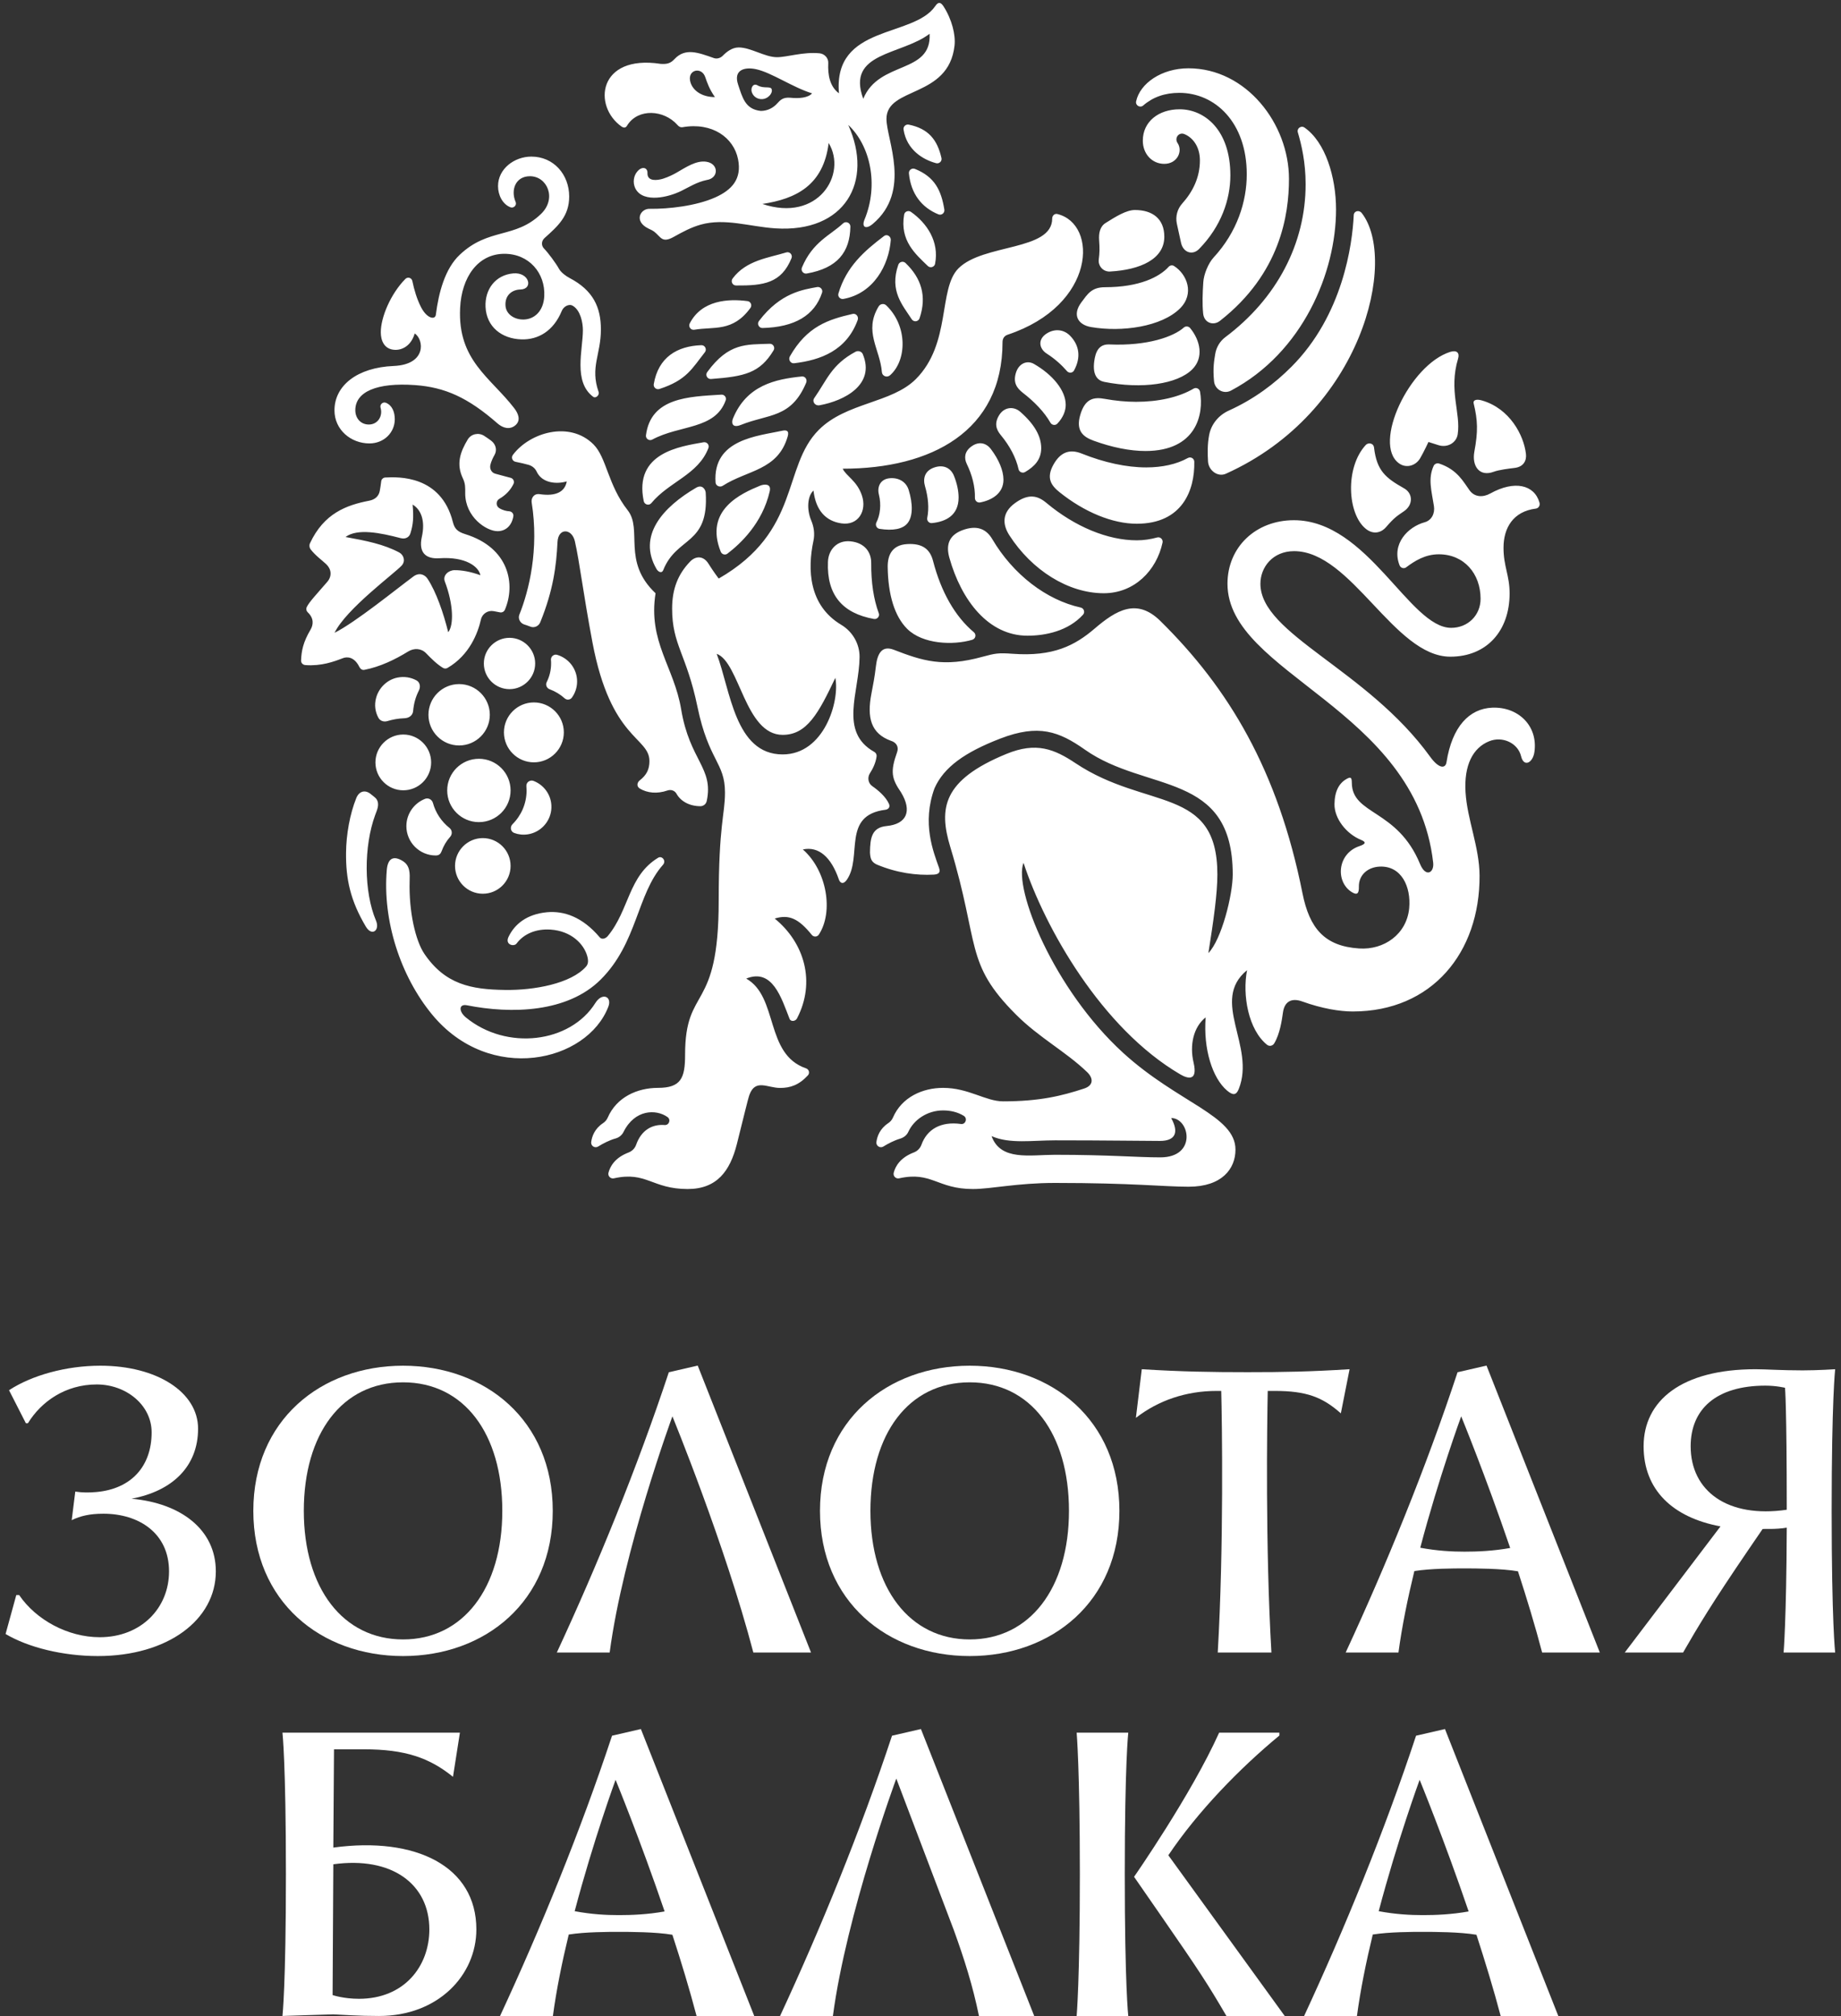
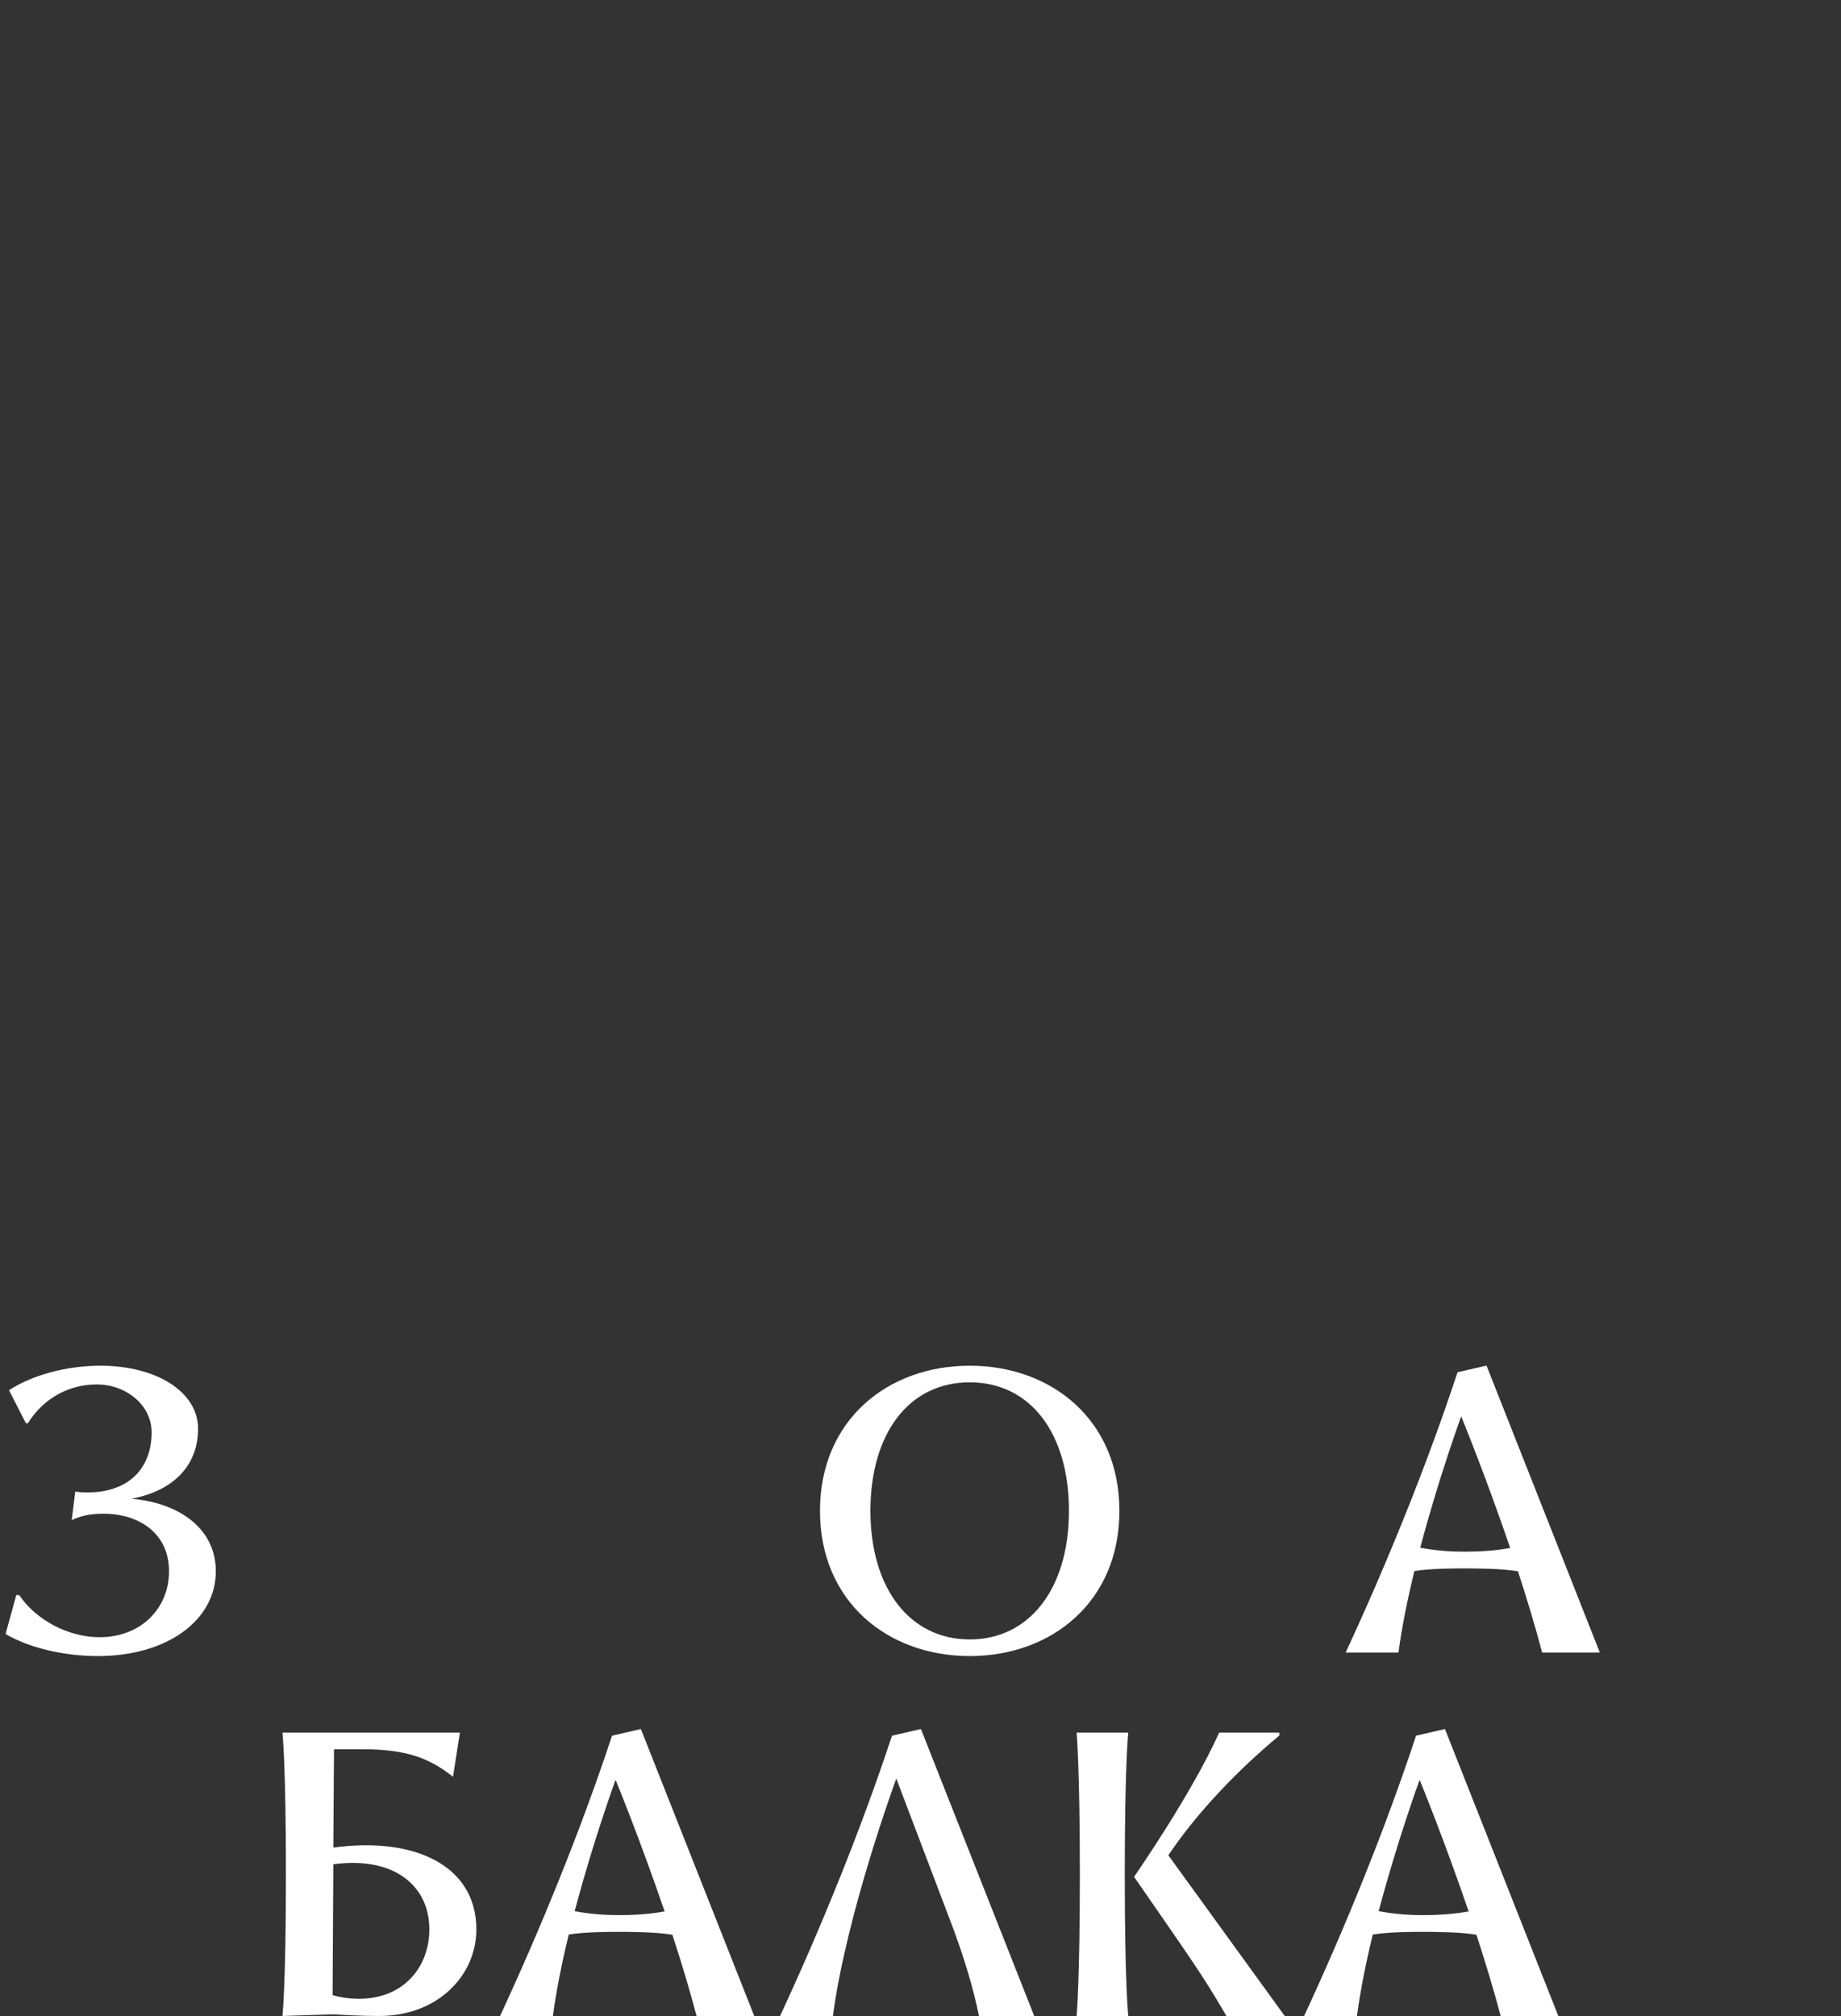
<svg xmlns="http://www.w3.org/2000/svg" width="295" height="323" viewBox="0 0 295 323" fill="none">
  <rect x="0" y="0" width="295" height="323" fill="#333333" stroke="none" />
-   <path fill-rule="evenodd" clip-rule="evenodd" d="M270.911 231.694C270.911 225.759 274.995 221.982 282.883 221.982C284.661 221.982 286.029 222.326 286.029 222.326C286.029 222.326 286.307 225.08 286.307 241.864C276.809 243.252 270.911 238.858 270.911 231.694ZM294.065 219.352C294.065 219.352 291.259 219.536 288.865 219.536C285.433 219.536 282.941 219.352 281.301 219.352C269.457 219.352 263.371 224.383 263.371 231.694C263.371 238.66 267.993 243.095 275.689 244.531L260.348 264.736H269.696C272.095 260.56 274.341 256.818 280.116 248.348L282.428 244.963C282.42 244.887 284.484 245.055 286.307 244.734C286.252 259.606 285.801 264.736 285.801 264.736H294.065C294.065 264.736 293.504 259.906 293.504 242.043C293.504 224.188 294.065 219.352 294.065 219.352Z" fill="white" />
-   <path fill-rule="evenodd" clip-rule="evenodd" d="M107.745 226.9C107.745 226.9 99.854 248.379 97.693 264.736H89.225C95.681 250.844 102.118 235.107 107.172 219.835L111.802 218.767L129.957 264.736H120.716C116.16 247.376 107.745 226.9 107.745 226.9Z" fill="white" />
-   <path fill-rule="evenodd" clip-rule="evenodd" d="M64.585 262.64C54.948 262.64 48.683 254.421 48.683 242.043C48.683 229.669 54.813 221.451 64.585 221.451C74.355 221.451 80.489 229.669 80.489 242.043C80.489 254.421 74.224 262.64 64.585 262.64ZM64.585 218.788C51.408 218.788 40.593 227.532 40.593 242.043C40.593 256.563 51.408 265.303 64.585 265.303C77.764 265.303 88.573 256.563 88.573 242.043C88.573 227.532 77.764 218.788 64.585 218.788Z" fill="white" />
  <path fill-rule="evenodd" clip-rule="evenodd" d="M1.446 222.713C5.102 220.323 10.591 218.788 16.083 218.788C25.178 218.788 31.739 223.049 31.739 228.873C31.739 234.905 27.643 238.875 21.069 240.096C28.947 240.8 34.584 245.015 34.584 251.735C34.584 259.496 26.887 265.303 15.682 265.303C10.113 265.303 4.519 263.927 0.894 261.768L2.61 255.532H3.071C5.77 259.509 10.89 262.284 15.974 262.284C22.611 262.284 27.087 257.616 27.087 251.735C27.087 245.619 22.265 242.499 16.57 242.499C14.4 242.499 12.875 242.852 11.491 243.532L12.062 238.957C13.223 239.131 14.27 239.131 15.47 239.024C21.039 238.511 24.298 234.905 24.298 229.46C24.298 225.113 20.238 221.791 15.496 221.791C10.455 221.791 6.578 224.567 4.47 228.009H4.148L1.446 222.713Z" fill="white" />
  <path fill-rule="evenodd" clip-rule="evenodd" d="M155.388 262.64C145.751 262.64 139.477 254.421 139.477 242.043C139.477 229.669 145.615 221.451 155.388 221.451C165.151 221.451 171.291 229.669 171.291 242.043C171.291 254.421 165.02 262.64 155.388 262.64ZM155.388 218.788C142.211 218.788 131.395 227.532 131.395 242.043C131.395 256.563 142.211 265.303 155.388 265.303C168.561 265.303 179.373 256.563 179.373 242.043C179.373 227.532 168.561 218.788 155.388 218.788Z" fill="white" />
-   <path fill-rule="evenodd" clip-rule="evenodd" d="M199.907 219.825C194.14 219.825 189.339 219.749 182.957 219.35L182.015 227.142C185.637 224.332 190.08 222.829 194.947 222.829H195.689C195.819 227.756 196.112 247.9 195.131 264.734H199.431H203.731C202.743 247.9 203.039 227.756 203.141 222.829H204.265C209.335 222.829 211.919 223.809 214.855 226.421L216.257 219.35C209.88 219.749 205.671 219.825 199.907 219.825Z" fill="white" />
  <path fill-rule="evenodd" clip-rule="evenodd" d="M234.67 248.578C232.662 248.578 230.316 248.459 227.58 247.95C230.574 236.61 234.141 226.9 234.141 226.9C234.141 226.9 238.052 236.424 241.99 247.988C239.262 248.483 236.656 248.578 234.67 248.578ZM238.197 218.768L233.558 219.835C228.518 235.107 222.072 250.844 215.629 264.736H224.088C224.644 260.574 225.568 256.074 226.633 251.687C229.274 251.266 232.988 251.26 234.67 251.26C236.394 251.26 240.573 251.268 243.237 251.724C244.638 256.018 245.992 260.47 247.11 264.736H256.353L238.197 218.768Z" fill="white" />
  <path fill-rule="evenodd" clip-rule="evenodd" d="M152.836 309.194L143.622 284.926C143.622 284.926 135.628 306.606 133.464 322.963H124.995C131.45 309.071 137.888 293.334 142.936 278.062L147.568 276.994L165.722 322.963H156.868C155.872 318.087 154.494 313.774 152.836 309.194Z" fill="white" />
  <path fill-rule="evenodd" clip-rule="evenodd" d="M180.793 277.578H172.521C172.521 277.578 173.035 283.324 173.035 300.268C173.035 317.219 172.521 322.963 172.521 322.963H180.793C180.793 322.963 180.233 318.131 180.233 300.268C180.233 282.415 180.793 277.578 180.793 277.578Z" fill="white" />
  <path fill-rule="evenodd" clip-rule="evenodd" d="M181.721 300.668C181.721 300.668 190.889 287.514 195.353 277.578H205.007V278.034C198.609 283.318 191.916 290.214 187.213 297.218L205.863 322.963H196.521C193.519 317.824 192.155 315.734 186.048 306.914L181.721 300.668Z" fill="white" />
  <path fill-rule="evenodd" clip-rule="evenodd" d="M228.014 306.804C226.014 306.804 223.66 306.686 220.922 306.176C223.917 294.836 227.481 285.127 227.481 285.127C227.481 285.127 231.393 294.651 235.334 306.215C232.605 306.71 229.998 306.804 228.014 306.804ZM231.54 276.995L226.909 278.062C221.86 293.334 215.421 309.071 208.97 322.963H217.436C217.992 318.8 218.906 314.3 219.97 309.914C222.625 309.492 226.333 309.487 228.014 309.487C229.748 309.487 233.917 309.495 236.585 309.951C237.977 314.244 239.34 318.696 240.465 322.963H249.7L231.54 276.995Z" fill="white" />
  <path fill-rule="evenodd" clip-rule="evenodd" d="M99.17 306.804C97.167 306.804 94.814 306.686 92.086 306.176C95.079 294.836 98.639 285.127 98.639 285.127C98.639 285.127 102.558 294.651 106.497 306.215C103.769 306.71 101.162 306.804 99.17 306.804ZM102.693 276.995L98.073 278.062C93.022 293.334 86.579 309.071 80.127 322.963H88.597C89.151 318.8 90.069 314.3 91.134 309.914C93.779 309.492 97.496 309.487 99.17 309.487C100.906 309.487 105.073 309.495 107.741 309.951C109.146 314.244 110.495 318.696 111.618 322.963H120.858L102.693 276.995Z" fill="white" />
  <path fill-rule="evenodd" clip-rule="evenodd" d="M57.513 320.211C55.044 320.211 53.295 319.614 53.295 319.614L53.412 298.66C62.821 297.358 68.797 301.859 68.797 309.09C68.797 315.026 64.761 320.211 57.513 320.211ZM53.412 295.987L53.521 280.24H58.287C64.935 280.24 68.82 281.604 72.587 284.65L73.695 277.578H53.412H45.26C45.26 277.578 45.816 282.415 45.816 300.27C45.816 318.132 45.26 322.963 45.26 322.963C45.26 322.963 52.877 322.706 53.412 322.706C55.34 322.78 57.293 322.963 60.733 322.963C70.249 322.963 76.331 316.395 76.331 309.09C76.331 298.97 66.605 294.19 53.412 295.987Z" fill="white" />
-   <path fill-rule="evenodd" clip-rule="evenodd" d="M138.327 15.828C140.858 9.648 149.302 11.923 148.959 5.411C144.414 8.875 135.559 8.335 138.327 15.828ZM112.999 12.328C112.42 10.688 110.25 11.131 110.575 12.916C110.856 14.428 112.396 15.554 114.556 15.554C113.636 14.218 113.354 13.334 112.999 12.328ZM124.255 36.584C120.11 36.312 116.17 34.898 112.272 35.988C110.702 36.436 109.37 37.164 107.967 37.944C106.079 39.002 105.923 37.987 104.858 37.138C104.6 36.946 104.29 36.78 103.93 36.627C101.456 35.436 102.648 33.354 104.166 33.452C107.086 33.491 111.523 33.004 114.604 31.628C117.24 30.446 118.907 28.702 118.264 25.506C117.574 22.048 114.144 19.555 109.391 20.375C109.044 20.44 108.751 20.271 108.535 19.999C106.367 17.578 102.295 17.335 100.542 20.026C100.308 20.471 100.043 20.54 99.624 20.294C94.946 17.022 95.812 8.688 105.859 10.231C106.882 10.299 107.439 10.156 108.074 9.472C109.814 7.614 111.868 8.42 114.386 9.302C114.888 9.479 115.458 9.302 115.83 8.916C116.412 8.32 117.308 7.602 118.358 7.602C120.314 7.602 122.56 9.163 124.502 9.163C126.147 9.163 128.666 8.282 131.331 8.539C132.116 8.62 132.756 9.298 132.72 10.088C132.626 12.022 132.97 13.87 134.434 14.952C133.491 3.86 146.372 6.103 149.871 0.967C150.364 0.231 150.767 0.358 151.206 1.043C152.546 3.14 153.143 5.599 152.955 7.291C152.011 15.799 142.046 13.831 142.046 19.052C142.046 22.376 146.119 30.603 139.852 35.871C138.735 36.812 138.031 36.387 138.53 35.175C140.84 29.602 139.464 23.328 135.923 20.014C140.018 29.108 135.391 37.307 124.255 36.584ZM122.164 32.674C127.515 31.862 131.946 29.726 132.784 22.911C135.81 27.912 131.092 35.68 122.164 32.674ZM126.636 15.659C128.02 15.802 129.471 15.686 130.128 14.958C127.011 13.998 123.616 11.607 121.12 11.08C119.311 10.703 117.483 11.182 118.274 13.556C118.959 15.596 119.396 17.508 121.907 17.77C123.032 17.77 123.951 17.24 124.567 16.544C125.032 16.016 125.491 15.56 126.636 15.659ZM109.166 30.586C110.439 29.959 111.652 29.171 113.24 28.838C115.199 28.55 115.199 26.219 113.188 25.912C111.58 25.662 109.943 26.778 108.366 27.686C107.99 27.904 107.116 28.358 106.23 28.634C105.371 28.892 103.755 29.127 103.747 27.788C103.818 26.831 102.902 26.583 102.154 27.434C101.519 28.146 101.37 29.243 101.782 30.128C102.411 31.472 103.93 31.744 105.27 31.66C106.634 31.58 108.087 31.112 109.166 30.586ZM158.887 182.007C160.338 186.022 165.027 184.999 169.042 184.999C177.852 184.999 182.079 185.412 185.93 185.412C191.843 185.412 190.647 179.111 187.666 179.111C188.968 181.459 188.31 182.78 185.848 182.78C182.956 182.78 177.472 182.683 169.083 182.683C165.442 182.683 161.774 183.29 158.887 182.007ZM173.872 120.114C183.698 127.03 197.532 123.495 197.532 140.086C197.532 143.394 195.736 150.526 193.63 152.688C194.47 147.4 195.071 143.151 195.071 140.086C195.071 125.86 183.698 129.834 172.356 122.275C168.951 120.003 166.048 118.81 161.255 120.783C151.035 124.984 150.4 129.498 152.275 135.692C157.047 151.446 154.511 154.242 162.803 162.538C166.511 166.251 170.772 168.454 174.202 171.754C175.263 172.782 175.187 173.902 173.731 174.382C170.142 175.562 166.578 176.438 160.747 176.438C157.928 176.438 155.207 174.279 151.118 174.279C147.82 174.279 144.498 175.771 143.084 179.038C142.926 179.412 142.656 179.716 142.32 179.939C140.991 180.827 140.556 182.028 140.432 182.967C140.362 183.578 141.028 183.999 141.551 183.675C142.248 183.244 143.216 182.718 144.246 182.411C144.808 182.243 145.298 181.867 145.546 181.327C146.431 179.38 148.59 177.892 151.118 177.892C152.275 177.892 153.435 178.14 154.439 178.762C155.074 179.164 154.731 180.166 153.986 180.064C150.746 179.616 148.535 180.912 147.642 183.416C147.435 183.972 146.988 184.415 146.435 184.622C144.22 185.467 143.463 186.876 143.208 187.875C143.076 188.402 143.542 188.886 144.071 188.77C149.302 187.61 150.163 190.484 155.891 190.484C158.842 190.484 162.934 189.508 169.063 189.508C181.506 189.508 186.46 190.115 190.464 190.115C195.798 190.115 197.971 187.25 197.971 184.171C197.971 178.707 188.795 176.718 179.968 168.667C168.835 158.5 162.359 142.328 164.008 138.222C167.415 148.614 176.512 164.744 189.132 172.12C190.298 172.804 191.976 173.287 191.256 170.22C190.6 167.427 191.23 164.531 193.195 162.982C192.795 168.084 194.29 172.722 196.614 174.702C197.574 175.52 198.095 175.466 198.495 174.464C201.247 167.591 193.836 160.331 199.826 155.423C199.047 159.427 200.042 164.978 203.034 167.379C203.396 167.668 203.926 167.56 204.17 167.167C205.079 165.666 205.396 163.516 205.579 162.208C205.811 160.511 206.89 159.795 208.672 160.438C211.804 161.566 214.663 162.042 216.772 162.042C229.443 162.032 237.139 152.619 237.084 140.284C237.063 135.706 235.096 131.27 234.836 126.91C234.572 122.59 236.008 119.802 238.623 118.748C240.754 117.887 243.226 119.031 243.736 121.15C244.171 122.966 245.619 122.227 245.872 120.482C246.48 116.275 243.266 113.198 239.104 113.371C235.45 113.523 232.683 116.386 231.784 122.115C231.622 123.147 230.587 123.2 229.155 121.218C219.002 107.18 201.966 101.628 201.966 93.516C201.966 90.864 203.948 88.295 207.363 88.295C216.576 88.295 223.398 105.203 232.398 105.203C238.235 105.203 241.898 101.063 241.898 95.064C241.898 92.151 240.922 90.76 240.922 87.754C240.922 84.575 242.459 81.935 246.098 81.48C246.519 81.423 246.831 81.007 246.678 80.496C245.85 77.655 242.687 76.903 238.808 79.054C237.626 79.711 236.311 79.66 235.504 78.583C234.494 77.206 233.555 75.242 230.608 74.262C230.283 74.151 229.88 74.302 229.734 74.62C228.786 76.666 229.387 78.596 229.772 81.076C229.952 82.235 229.422 83.352 228.286 83.668C225.59 84.407 222.931 87.151 224.266 90.566C224.43 90.99 224.956 91.154 225.315 90.891C226.719 89.844 228.37 88.799 230.558 88.799C234.602 88.799 237.246 91.906 237.246 95.918C237.246 98.603 235.178 100.582 232.535 100.582C225.852 100.582 219.176 83.339 207.334 83.339C201.22 83.339 196.691 87.652 196.691 93.516C196.691 107.976 226.824 113.426 229.65 138.184C229.84 139.838 228.456 140.615 227.551 138.422C223.896 129.555 216.636 130.595 216.614 125.388C216.607 124.522 216.415 124.443 215.838 124.755C214.595 125.42 213.868 126.716 213.836 128.803C213.795 131.1 215.715 133.587 218.103 134.556C218.938 134.898 218.859 135.207 217.818 135.556C214.292 136.748 213.955 141.223 216.578 142.899C217.524 143.494 217.759 143.076 217.744 142.08C217.703 140.151 219.191 138.918 221.067 138.83C224.568 138.668 226.123 142.064 225.808 145.488C225.416 149.662 221.78 152.21 217.794 151.946C212.227 151.584 209.83 148.711 208.708 143.099C204.782 123.398 196.886 110.262 185.93 99.476C182.15 95.752 178.839 97.764 175.396 100.708C172.243 103.406 168.772 105.222 162.258 104.736C159.928 104.566 159.452 104.676 157.472 105.207C151.13 106.966 147.82 105.866 143.196 104.084C141.218 103.334 140.571 104.868 140.354 106.738C140.147 108.498 139.926 109.606 139.64 111.098C138.89 114.978 139.554 117.508 142.751 118.672C143.647 118.94 144.051 119.663 143.751 120.495C142.626 123.648 142.87 124.735 144.388 126.951C146.199 129.939 145.286 132.019 142.07 132.332C139.707 132.56 139.431 134.2 139.404 136.566C139.46 137.58 139.642 138.1 140.496 138.502C143.702 139.838 146.827 140.271 149.648 140.115C150.415 140.056 150.734 139.784 150.47 139.026C149.558 136.438 147.699 131.88 149.743 126.287C151.242 122.903 154.595 120.519 160.279 118.323C166.41 115.962 169.671 117.15 173.872 120.114ZM120.484 14.812C120.223 14.112 120.682 13.268 121.379 13.67C122.415 14.28 123.531 13.699 123.671 14.351C123.796 14.89 123.224 15.642 122.446 15.834C121.678 16.026 120.799 15.659 120.484 14.812ZM60.303 127.984C60.894 128.818 60.412 129.763 60.132 130.524C58.271 135.572 58.288 142.859 60.248 147.483C60.903 149.03 59.603 150.079 58.623 148.446C56.156 144.295 55.402 140.848 55.451 136.592C55.478 133.711 56.054 130.418 57.096 127.843C57.554 126.708 58.52 126.526 59.323 127.147C59.535 127.322 60.144 127.76 60.303 127.984ZM97.48 161.272C98.111 159.644 96.496 158.938 95.407 160.67C91.363 167.13 81.152 168.342 74.654 162.996C73.504 162.054 73.479 160.788 74.822 161.048C81.948 162.462 90.931 162.231 96.248 156.934C102.148 151.058 102.032 143.291 106.23 138.548C106.808 137.9 106.075 137.048 105.471 137.407C100.658 140.316 100.85 145.792 97.384 149.963C97.055 150.364 96.438 150.564 96.104 150.167C93.298 146.852 90.34 145.902 87.664 146.14C84.44 146.44 82.458 148.034 81.476 150.11C80.89 151.363 82.367 151.708 82.775 151.156C83.911 149.623 85.866 148.776 88.183 148.919C91.591 149.136 93.548 151.274 94.078 153.098C94.3 153.855 94.288 154.412 93.908 154.846C91.515 157.571 85.61 158.662 80.915 158.591C75.492 158.515 71.336 157.714 67.996 152.796C66.586 150.715 65.5 146.052 65.639 141.162C65.674 139.955 65.742 138.668 64.523 137.93C62.891 136.926 62.119 137.706 61.98 139.358C61.284 147.42 64.128 156.33 69.251 162.543C78.506 173.754 94.078 170.142 97.48 161.272ZM142.622 60.118C145.303 57.758 145.487 52.246 142.008 48.916C141.642 48.567 141.05 48.667 140.795 49.086C138.363 53.106 141.016 55.9 141.314 59.624C141.366 60.259 142.135 60.543 142.622 60.118ZM150 26.142C150.507 26.272 150.98 25.822 150.859 25.311C150.195 22.407 148.787 20.61 145.622 19.967C145.146 19.868 144.714 20.271 144.782 20.75C145.291 24.014 147.89 25.579 150 26.142ZM149.836 42.259C150.527 38.696 148.527 35.748 145.971 33.946C145.55 33.652 144.958 33.886 144.876 34.392C144.166 38.543 146.675 40.684 148.676 42.616C149.063 42.995 149.736 42.788 149.836 42.259ZM147.35 50.987C148.547 47.45 147.632 44.556 145.094 42.13C144.719 41.772 144.108 41.934 143.939 42.431C142.502 46.6 144.607 48.852 146.092 51.144C146.412 51.64 147.16 51.55 147.35 50.987ZM151.323 33.59C150.832 30.512 149.787 28.33 146.607 27.059C146.124 26.864 145.596 27.248 145.644 27.774C145.959 31.058 147.712 33.256 150.368 34.34C150.868 34.544 151.4 34.123 151.323 33.59ZM62.047 115.526C62.982 115.254 63.762 115.104 64.862 115.059C65.546 115.023 66.127 114.61 66.196 113.93C66.306 112.692 66.599 111.651 67.119 110.624C67.419 110.04 67.311 109.312 66.735 108.998C65.848 108.515 64.78 108.327 63.659 108.556C62.036 108.896 60.723 110.167 60.278 111.766C59.946 112.956 60.132 114.056 60.628 114.975C60.898 115.49 61.5 115.69 62.047 115.526ZM69.086 122.142C69.086 119.683 67.084 117.672 64.623 117.672C62.16 117.672 60.159 119.683 60.159 122.142C60.159 124.608 62.16 126.607 64.623 126.607C67.084 126.607 69.086 124.608 69.086 122.142ZM73.57 109.592C76.28 109.592 78.487 111.798 78.487 114.512C78.487 117.22 76.28 119.424 73.57 119.424C70.858 119.424 68.654 117.22 68.654 114.512C68.654 111.798 70.858 109.592 73.57 109.592ZM85.492 125.102C84.915 124.883 84.288 125.346 84.348 125.95C84.367 126.176 84.38 126.404 84.38 126.631C84.38 128.747 83.514 130.655 82.12 132.043C81.682 132.486 81.816 133.234 82.403 133.444C83.074 133.695 83.826 133.779 84.596 133.658C86.544 133.358 88.083 131.762 88.324 129.81C88.587 127.68 87.331 125.806 85.492 125.102ZM69.372 128.631C69.222 128.083 68.632 127.772 68.112 127.975C66.36 128.662 65.118 130.362 65.118 132.35C65.118 134.943 67.23 137.048 69.82 137.048C70.384 137.048 70.618 136.76 70.763 136.364C71.075 135.504 71.539 134.719 72.135 134.058C72.519 133.623 72.464 132.982 72.014 132.627C70.75 131.622 69.808 130.228 69.372 128.631ZM76.736 121.558C79.544 121.558 81.816 123.826 81.816 126.631C81.816 129.431 79.544 131.706 76.736 131.706C73.936 131.706 71.659 129.431 71.659 126.631C71.659 123.826 73.936 121.558 76.736 121.558ZM89.274 104.906C88.748 104.747 88.235 105.194 88.284 105.734C88.306 105.919 88.308 106.108 88.308 106.291C88.308 107.368 88.052 108.379 87.602 109.275C87.378 109.716 87.612 110.251 88.075 110.42C88.972 110.754 89.79 111.248 90.487 111.88C90.824 112.191 91.368 112.136 91.635 111.766C92.159 111.039 92.474 110.143 92.474 109.171C92.474 107.148 91.12 105.45 89.274 104.906ZM85.55 112.53C82.902 112.53 80.751 114.686 80.751 117.324C80.751 119.975 82.902 122.127 85.55 122.127C88.196 122.127 90.348 119.975 90.348 117.324C90.348 114.686 88.196 112.53 85.55 112.53ZM81.644 110.402C83.906 110.402 85.754 108.56 85.754 106.291C85.754 104.028 83.906 102.18 81.644 102.18C79.38 102.18 77.531 104.028 77.531 106.291C77.531 108.56 79.38 110.402 81.644 110.402ZM77.364 134.264C74.914 134.264 72.914 136.267 72.914 138.719C72.914 141.176 74.914 143.178 77.364 143.178C79.824 143.178 81.816 141.176 81.816 138.719C81.816 136.267 79.824 134.264 77.364 134.264ZM125.411 120.859C132.076 120.859 134.59 112.298 133.852 108.592C131.167 114.26 129.304 117.726 125.411 117.726C119.366 117.726 118.528 106.072 114.839 104.743C117.051 110.512 117.743 120.859 125.411 120.859ZM142.452 128.794C142.683 129.33 142.318 129.666 141.888 129.724C134.822 130.608 138.262 137.279 135.684 140.958C135.118 141.77 134.615 141.466 134.423 140.906C133.179 137.279 131.166 135.546 128.647 136.083C132.53 139.48 133.59 146.114 131.206 149.731C130.948 150.118 130.38 150.136 130.084 149.775C127.968 147.155 126.422 146.446 124.138 147.155C128.872 150.996 130.77 157.315 127.7 163.17C127.46 163.628 126.71 163.71 126.523 163.23C125.204 159.879 123.792 155.066 119.57 156.77C124.775 159.699 122.523 168.888 129.164 171.152C129.638 171.314 129.795 171.908 129.456 172.275C128.01 173.844 126.611 174.29 125.004 174.29C122.996 174.29 121.054 172.79 120.095 175.374C119.824 176.108 119.06 179.415 118.075 183.282C116.982 187.598 114.888 190.484 110.191 190.484C104.462 190.484 103.6 187.61 98.37 188.77C97.838 188.886 97.367 188.402 97.5 187.878C97.76 186.876 98.512 185.467 100.73 184.628C101.291 184.406 101.739 183.96 101.934 183.392C102.748 181.075 104.478 180.068 106.499 180.232C107.211 180.284 107.546 179.368 106.959 178.952C105.124 177.65 101.706 177.715 99.908 181.35C99.659 181.844 99.204 182.224 98.659 182.378C97.594 182.672 96.578 183.223 95.844 183.675C95.326 183.999 94.656 183.578 94.732 182.967C94.854 182.028 95.29 180.827 96.618 179.939C96.952 179.716 97.227 179.412 97.384 179.038C98.795 175.771 102.116 174.279 105.416 174.279C109.126 174.279 109.778 172.708 109.778 168.991C109.778 157.714 115.164 162.472 115.164 144.312C115.164 132.026 116.17 130.524 116.17 126.964C116.17 122.115 113.558 121.926 111.759 113.222C110.007 104.77 107.7 103.326 107.7 97.495C107.7 94.355 108.635 91.986 110.591 89.958C111.444 89.076 112.686 88.959 113.531 90.314C114.344 91.618 115.164 92.686 115.164 92.686C128.374 85.095 125.279 74.792 131.208 68.86C135.616 64.456 142.864 64.614 146.748 60.738C152.464 55.008 150.302 46.279 153.588 42.987C157.571 39.006 168.622 40.23 168.604 34.995C168.604 34.559 168.984 34.18 169.415 34.283C175.995 35.862 175.651 48.899 161.48 53.616C160.876 53.82 160.643 54.279 160.643 54.827C160.643 69.094 149.222 75.087 135.035 75.087C135.595 76.29 137.323 77.014 138.116 79.386C138.932 81.814 137.546 84.251 134.814 83.844C132.3 83.47 130.712 81.747 130.355 78.594C129.42 79.386 129.208 81.539 129.992 83.387C130.428 84.416 130.578 85.544 130.346 86.63C129.366 91.244 129.59 96.984 134.798 100.095C136.612 101.183 137.751 103.136 137.735 105.252C137.691 110.898 134.379 117.259 140.099 120.458C140.354 120.599 140.496 120.88 140.466 121.166C140.335 122.202 139.856 123.167 139.391 123.887C138.954 124.575 139.118 125.499 139.79 125.954C140.655 126.548 141.956 127.632 142.452 128.794ZM227.559 73.423C226.88 74.576 225.374 75.098 224.168 74.224C219.886 71.118 225.852 58.438 232.375 56.375C233.416 56.044 233.923 56.518 233.643 57.447C232.098 62.558 234.107 66.176 233.58 69.58C233.379 70.916 231.955 71.798 230.448 71.302C229.716 71.067 228.894 70.806 228.894 70.806C228.894 70.806 228.216 72.284 227.559 73.423ZM218.859 71.275C219.214 70.895 220.088 70.922 220.178 71.726C220.615 75.422 222.027 76.564 224.999 78.239C226.398 79.028 226.483 80.85 224.996 81.884C223.942 82.62 223.488 82.83 222.106 84.439C221.252 85.428 219.995 85.627 218.883 84.738C215.904 82.386 215.488 74.904 218.859 71.275ZM239.386 75.568C240.178 75.272 241.747 75.076 242.687 74.963C244.102 74.802 244.647 73.826 244.515 72.712C244.171 69.712 241.914 65.435 237.467 64.155C236.519 63.872 236.019 64.131 236.135 64.61C236.798 67.344 236.855 69.108 236.246 72.376C235.842 74.568 236.988 76.47 239.386 75.568ZM174.839 52.398C172.746 52.044 171.771 50.464 173.271 48.444C174.276 47.106 174.906 46.012 177.063 46.012C182.607 46.012 185.803 44.355 187.259 42.747C187.484 42.5 187.85 42.431 188.131 42.616C190.216 43.94 191.434 47.056 189.098 49.395C186.134 52.356 179.752 53.243 174.839 52.398ZM78.69 70.588C79.452 71.167 79.704 72.098 79.226 72.914C79.04 73.23 78.679 73.958 78.566 74.523C78.451 75.122 78.764 75.72 79.347 75.884C80.368 76.171 81.208 76.378 81.85 76.555C82.267 76.674 82.47 77.144 82.278 77.538C81.81 78.491 81.088 79.291 80.012 79.914C79.452 80.236 79.439 81.062 80.002 81.403C80.591 81.766 81.182 81.884 81.623 81.912C82.028 81.947 82.328 82.312 82.258 82.715C82.007 84.187 81.064 85.095 79.726 85.095C77.939 85.095 74.546 82.83 74.546 79.042C74.546 78.12 74.594 77.531 74.167 76.626C73.075 74.326 73.742 72.408 74.95 70.406C75.492 69.507 76.682 69.255 77.57 69.815C77.954 70.068 78.328 70.316 78.69 70.588ZM53.61 101.376C55.459 97.56 63.21 91.868 64.366 90.602C65.016 89.895 64.703 88.904 63.97 88.507C61.5 87.192 58.696 86.63 55.366 86.028C57.26 84.611 60.962 85.36 64.198 86.21C64.955 86.411 65.562 86.074 65.756 85.463C66.211 84.031 66.3 82.934 66.119 80.834C67.496 81.656 68.162 83.466 67.599 85.987C67.024 88.563 68.258 89.576 70.412 89.431C74.636 89.155 76.711 90.776 76.978 92.151C75.415 91.586 74.008 91.33 72.827 91.342C71.875 91.351 70.91 92.166 71.275 93.147C72.682 96.847 72.722 100.15 71.822 101.284C71.064 98.211 69.898 94.827 68.518 92.728C68.074 92.046 67.178 91.664 66.252 92.346C63.394 94.462 56.979 99.684 53.61 101.376ZM68.276 104.648C69.143 105.544 70.027 106.424 70.987 106.998C71.202 107.127 71.474 107.134 71.694 107.011C75.276 104.932 76.588 101.348 77.064 99.246C77.274 98.319 78.179 97.732 79.116 97.91L80.123 98.103C80.448 98.166 80.77 97.991 80.899 97.692C82.64 93.643 81.623 87.763 74.546 85.568C73.251 85.166 72.827 84.666 72.562 83.61C70.662 76.124 63.843 76.392 61.747 76.496C61.408 76.512 61.131 76.764 61.087 77.096C61.034 77.523 60.954 78.106 60.863 78.596C60.712 79.479 60.115 80.028 59.172 80.21C55.496 80.923 51.915 82.232 49.667 87.039C49.523 87.346 49.575 87.74 49.77 87.999C50.526 88.986 51.532 89.696 52.259 90.37C53.06 91.12 53.278 92.242 52.432 93.224C50.707 95.226 49.504 96.476 49.138 97.288C49.019 97.568 49.095 97.884 49.311 98.092C50.351 99.075 50.211 100.118 49.744 100.9C48.587 102.863 48.299 104.255 48.242 105.823C48.228 106.208 48.54 106.518 48.93 106.546C51.476 106.738 53.496 105.999 54.948 105.438C55.643 105.167 56.787 105.231 57.575 106.832C57.738 107.162 58.039 107.384 58.394 107.311C60.954 106.803 63.302 105.663 65.395 104.375C66.346 103.792 67.496 103.843 68.276 104.648ZM183.196 16.892C182.683 17.342 181.904 16.883 182.054 16.222C182.668 13.371 186.114 10.942 190.434 10.942C199.704 10.942 206.544 19.843 206.544 28.66C206.544 34.367 205.178 43.82 195.483 51.402C194.442 52.224 192.931 51.755 192.79 50.199C192.639 48.676 192.698 46.982 192.815 45.203C192.891 43.962 193.614 42.171 194.463 41.256C198.251 37.15 199.779 32.287 199.779 27.919C199.779 19.636 194.732 14.875 188.968 14.875C186.642 14.875 184.732 15.56 183.196 16.892ZM160.127 66.474C160.948 65.175 162.454 65.059 163.488 65.972C165.755 67.958 166.843 69.88 166.843 71.791C166.843 73.594 165.8 74.724 164.256 75.624C163.85 75.856 163.318 75.636 163.216 75.179C162.815 73.36 161.823 71.448 160.347 69.68C159.6 68.775 159.302 67.778 160.127 66.474ZM149.33 83.799C151.536 83.582 153.604 82.58 153.604 79.704C153.604 78.603 153.332 77.395 152.867 76.239C152.37 74.987 151.207 74.37 149.69 74.896C148.172 75.415 147.864 76.666 148.219 77.882C148.728 79.623 148.902 81.403 148.58 82.966C148.488 83.428 148.87 83.844 149.33 83.799ZM155.614 71.556C156.84 70.634 158.042 70.955 158.792 71.958C160.052 73.627 160.794 75.386 160.794 76.851C160.794 79.042 158.934 80.135 157.047 80.494C156.598 80.57 156.21 80.215 156.22 79.764C156.271 77.947 155.748 76.039 154.919 74.328C154.458 73.38 154.556 72.347 155.614 71.556ZM129.174 61.326C129.388 60.816 129.035 60.259 128.484 60.312C124.294 60.738 119.63 61.691 117.439 67.071C117.21 67.634 117.235 68.666 118.724 68.07C123.156 66.288 126.772 67.032 129.174 61.326ZM116.282 64.142C116.456 63.674 116.082 63.183 115.583 63.223C110.367 63.542 104.291 63.674 103.508 69.726C103.432 70.287 104.032 70.69 104.527 70.416C108.974 68.028 114.575 68.852 116.282 64.142ZM142.738 38.46C142.44 42.439 140.008 47.012 135.15 47.89C134.647 47.984 134.199 47.518 134.346 47.024C135.612 42.708 138.53 40.183 141.66 37.811C142.128 37.444 142.779 37.875 142.738 38.46ZM111.548 78.134C106.208 81.25 102.103 85.836 105.204 91.162C105.495 91.655 106.05 91.878 106.268 91.351C108.434 85.89 113.616 87.402 113.082 78.934C113.048 78.438 112.55 77.551 111.548 78.134ZM145.407 83.834C146.292 82.779 146.3 80.73 145.604 78.487C145.208 77.214 144.055 76.5 142.611 76.611C141.044 76.73 140.523 78.011 140.832 79.223C141.235 80.815 141.042 82.53 140.432 83.694C140.219 84.13 140.47 84.654 140.946 84.726C143.083 85.056 144.636 84.772 145.407 83.834ZM121.615 51.427C125.08 46.846 128.764 46.395 130.938 45.986C131.45 45.898 131.892 46.39 131.728 46.883C130.524 50.536 127.344 52.418 122.191 52.547C121.607 52.563 121.262 51.891 121.615 51.427ZM113.328 59.604C116.776 54.888 119.582 55.208 123.338 55.075C123.884 55.05 124.243 55.658 123.96 56.122C121.762 59.767 119.311 60.312 113.936 60.715C113.344 60.762 112.968 60.088 113.328 59.604ZM170.975 59.459C170.178 58.54 169.12 57.536 167.722 56.644C166.487 55.846 166.218 54.316 167.823 53.363C169.075 52.622 170.472 52.795 171.434 53.752C172.934 55.255 173.259 57.228 172.11 59.339C171.891 59.767 171.299 59.819 170.975 59.459ZM176.94 61.178C175.932 60.972 175.035 60.18 175.34 57.882C175.532 56.434 176.027 55.104 177.772 55.18C183.931 55.447 188.092 53.908 189.695 52.47C189.992 52.208 190.456 52.255 190.715 52.567C192.35 54.571 192.922 57.3 191.047 59.17C188.679 61.538 182.974 62.378 176.94 61.178ZM136.264 36.299C136.27 35.688 135.54 35.368 135.091 35.784C133.066 37.687 130.216 38.732 128.499 42.863C128.288 43.367 128.723 43.912 129.267 43.82C134.219 42.954 136.195 40.366 136.264 36.299ZM131.318 64.928C130.61 65.059 130.084 64.336 130.476 63.775C132.518 60.85 133.252 58.41 137.083 56.354C137.502 56.122 138.056 56.295 138.242 56.712C140.306 61.603 135.339 64.196 131.318 64.928ZM121.819 77.799C118.795 79.042 112.799 81.686 115.491 88.388C115.668 88.818 116.194 88.978 116.564 88.695C118.658 87.094 122.16 83.828 123.338 78.72C123.651 77.367 122.348 77.587 121.819 77.799ZM126.224 69.903C126.503 68.936 125.928 68.879 125.366 69.002C121.426 69.858 114.176 70.359 114.66 77.298C114.699 77.831 115.344 78.124 115.811 77.824C119.747 75.282 124.655 75.396 126.224 69.903ZM162.774 59.779C162.319 61.332 162.964 62.196 163.902 62.93C165.779 64.378 167.347 66.018 168.314 67.708C168.546 68.122 169.112 68.203 169.432 67.866C170.367 66.874 170.77 65.804 170.77 64.858C170.77 62.548 168.674 60.018 165.676 58.3C164.562 57.658 163.222 58.227 162.774 59.779ZM125.99 40.439C123.108 41.319 119.555 41.704 117.392 44.619C117.051 45.078 117.371 45.734 117.944 45.736C122.368 45.77 125.195 45.372 126.826 41.372C127.052 40.832 126.551 40.262 125.99 40.439ZM189.026 17.508C192.988 17.508 197.152 20.779 197.152 28.087C197.152 31.946 195.687 36.266 192.14 39.888C191.095 40.95 189.612 40.472 189.255 38.926C189.046 38.007 188.846 37.083 188.574 35.819C188.335 34.674 188.654 33.475 189.438 32.604C191.118 30.735 192.272 28.438 192.272 25.702C192.272 23.488 191.134 22.035 189.776 21.478C188.884 21.123 188.15 22.116 188.694 22.919C189.559 24.188 188.675 26.25 186.562 26.25C184.596 26.25 183.124 24.65 183.124 22.538C183.124 19.474 185.662 17.508 189.026 17.508ZM110.52 51.815C110.268 52.32 110.687 52.924 111.254 52.824C114.416 52.287 117.407 53.232 120.247 49.334C120.559 48.906 120.296 48.3 119.782 48.238C116.723 47.839 112.454 48.054 110.52 51.815ZM196.354 54.007C204.575 47.839 209.212 39.046 209.212 29.511C209.212 25.999 208.555 23.198 207.963 21.204C207.772 20.578 208.479 20.059 209.023 20.43C212.371 22.742 214.086 28.35 214.086 33.564C214.086 43.594 208.792 56.47 197.247 62.576C196.083 63.198 194.67 62.407 194.539 61.09C194.324 58.918 194.566 57.728 194.715 56.776C194.879 55.674 195.456 54.676 196.354 54.007ZM177.864 43.499C182.726 43.227 186.568 41.508 186.568 37.932C186.568 35.016 184.643 33.644 181.855 33.644C180.479 33.644 178.799 34.694 177.152 35.728C176.243 36.299 176.046 37.388 176.122 38.46C176.218 39.795 176.203 40.487 176.067 41.558C175.93 42.623 176.788 43.562 177.864 43.499ZM136.267 86.72C134.108 86.515 132.734 88.075 132.67 90.026C132.463 95.304 134.987 98.246 140.028 99.158C140.556 99.252 141.003 98.74 140.815 98.243C139.991 96.014 139.58 93.318 139.602 90.196C139.62 88.55 138.639 86.955 136.267 86.72ZM155.794 102.495C152.751 103.398 147.855 103.226 145.36 100.738C143.36 98.74 142.302 95.31 142.243 90.815C142.227 88.986 142.907 87.304 145.368 87.163C147.878 87.01 149.039 88.046 149.506 89.844C150.807 94.863 153.056 98.78 156.058 101.291C156.482 101.658 156.33 102.334 155.794 102.495ZM196.9 65.778C195.302 66.499 194.104 67.919 193.763 69.638C193.458 71.202 193.502 72.686 193.574 73.936C193.662 75.366 195.13 76.476 196.431 75.894C218.367 66.027 223.992 41.552 218.206 34.131C217.786 33.59 216.95 33.787 216.922 34.47C216.7 39.154 215.192 50.508 206.922 58.774C204.254 61.447 200.991 63.926 196.9 65.778ZM104.758 61.538C104.672 62.05 105.164 62.476 105.664 62.315C110.042 60.9 110.9 59.02 112.95 56.43C113.31 55.963 112.968 55.279 112.383 55.3C108.511 55.436 105.486 57.228 104.758 61.538ZM137.435 51.266C137.632 50.724 137.172 50.166 136.631 50.29C132.724 51.18 129.323 52.275 126.57 57.088C126.275 57.61 126.676 58.264 127.247 58.195C131.515 57.69 135.654 56.154 137.435 51.266ZM186.284 86.93C186.396 86.418 185.93 85.966 185.426 86.102C184.386 86.391 183.294 86.56 182.156 86.56C177.514 86.56 172.25 84.39 167.671 80.562C166.246 79.37 164.784 79.042 162.642 80.599C160.496 82.156 160.652 84.06 161.732 85.743C165.344 91.363 171.188 95.038 176.866 95.038C181.763 95.038 185.315 91.416 186.284 86.93ZM164.642 101.84C167.523 101.84 171.171 101.095 173.551 98.466C173.898 98.071 173.683 97.434 173.164 97.326C167.656 96.119 162.335 92.019 159.014 86.391C158.048 84.738 156.543 84.06 154.18 84.951C151.834 85.844 151.628 87.574 152.127 89.355C154.047 96.186 158.386 101.84 164.642 101.84ZM191.372 73.97C191.463 78.528 189.464 83.904 182.15 83.904C178.279 83.904 173.759 82.048 169.77 78.844C168.466 77.791 167.586 76.608 168.807 74.427C170.028 72.239 171.598 71.971 173.326 72.66C176.955 74.112 180.518 74.88 183.666 74.88C186.244 74.88 188.527 74.376 190.338 73.375C190.799 73.12 191.362 73.438 191.372 73.97ZM192.294 62.751C192.206 62.27 191.679 62.016 191.264 62.256C188.922 63.638 185.64 64.372 182.042 64.372C180.427 64.372 178.738 64.208 177.046 63.904C175.275 63.574 173.876 63.839 173.11 66.436C172.336 69.035 173.586 69.998 175.254 70.606C178.195 71.674 181.048 72.252 183.55 72.252C191.72 72.252 192.931 66.354 192.294 62.751ZM112.739 70.852C109.01 71.522 101.519 72.498 103.154 80.29C103.276 80.851 103.996 81.048 104.366 80.604C107.226 77.146 111.883 76.063 113.518 71.771C113.708 71.275 113.27 70.763 112.739 70.852ZM82.612 73.982C82.106 73.882 81.871 73.295 82.178 72.884C84.874 69.276 91.275 67.372 95.1 71.194C97.216 73.315 97.384 77.68 100.583 81.747C103.022 84.862 99.624 89.93 105.044 95.038C103.822 102.8 108.016 106.828 109.148 113.639C110.518 121.867 114.38 122.99 113.246 128.318C113.119 128.914 112.604 129.154 112.242 129.154C110.531 129.154 109.108 128.41 108.407 127.166C108.13 126.66 107.528 126.442 106.974 126.631C105.279 127.22 103.706 127.032 102.539 126.338C101.915 125.96 102.128 125.314 102.502 125.022C103.622 124.163 104.064 123.224 104.064 121.934C104.064 118.036 97.882 118.559 94.935 102.914C93.404 94.772 92.89 90.114 92.118 86.714C91.644 84.63 89.444 84.524 89.334 86.838C89.144 90.695 88.651 94.57 86.571 99.69C86.308 100.335 85.568 100.656 84.936 100.368C84.75 100.278 84.115 100.083 83.94 100.02C83.32 99.778 82.975 99.082 83.222 98.466C84.755 94.658 86.404 88.011 85.196 80.507C85.09 79.846 85.506 79.015 86.511 79.17C88.984 79.532 90.512 78.854 90.819 77.119C89.219 77.599 86.846 77.43 85.979 75.526C85.73 74.995 85.242 74.62 84.676 74.463C84.139 74.316 83.428 74.139 82.612 73.982ZM59.199 71.038C61.528 71.038 63.259 69.295 63.259 67.167C63.259 66.036 62.864 64.951 61.847 64.528C61.359 64.323 60.828 64.794 60.979 65.306C61.37 66.608 60.588 67.984 59.136 68.01C57.776 68.026 56.935 66.978 56.935 65.715C56.935 62.751 60.387 61.264 66.471 61.69C71.307 62.03 74.999 63.703 79.707 67.823C80.58 68.586 81.69 68.906 82.612 68.107C83.491 67.326 83.054 66.231 82.387 65.378C78.584 60.446 73.331 57.739 73.727 49.38C73.955 44.378 76.596 40.659 80.828 40.659C84.764 40.659 87.403 43.748 87.214 47.454C87.088 49.878 85.61 51.147 83.914 51.188C82.399 51.22 81.114 50.331 81.004 49.018C80.863 47.316 82.04 46.41 83.382 46.379C85.514 46.332 84.827 43.562 82.234 43.798C79.403 44.055 77.667 46.336 77.803 49.18C77.954 52.36 80.396 54.279 83.571 54.37C86.244 54.443 88.687 53.034 90.014 49.818C90.288 49.127 91.146 48.604 91.792 48.992C93.03 49.732 93.402 51.714 93.402 52.89C93.402 56.038 91.831 61.156 95.042 63.56C95.467 63.884 96.098 63.284 95.92 62.791C94.531 58.82 96.287 56.83 96.287 52.783C96.287 49.263 95.079 46.522 91.252 44.527C90.687 44.235 89.882 43.634 89.579 43.075C89.098 42.198 87.85 40.507 87.176 39.822C86.695 39.322 86.751 38.59 87.26 38.135C89.428 36.19 91.206 34.614 91.206 31.479C91.206 27.991 88.746 25.088 85.144 25.088C82.403 25.088 79.804 27.059 79.804 29.811C79.804 31.259 80.523 32.715 81.795 33.208C82.31 33.407 82.847 32.871 82.626 32.358C81.8 30.456 82.592 28.231 84.923 28.231C87.682 28.231 89.263 31.794 86.695 34.27C82.516 38.299 78.298 36.431 73.666 40.818C71.296 43.047 70.287 46.892 69.839 50.426C69.731 51.286 68.394 51.055 67.443 49.162C66.816 47.931 66.368 46.456 66.072 45.01C65.963 44.492 65.323 44.31 64.951 44.69C62.612 47.059 61.018 50.815 61.018 53.227C61.018 54.571 61.571 55.948 63.223 56.044C64.466 56.122 65.899 55.362 66.452 53.415C67.946 54.394 68.386 58.404 63.086 58.63C57.22 58.871 53.596 61.784 53.596 65.742C53.596 68.843 56.219 71.038 59.199 71.038Z" fill="white" />
</svg>